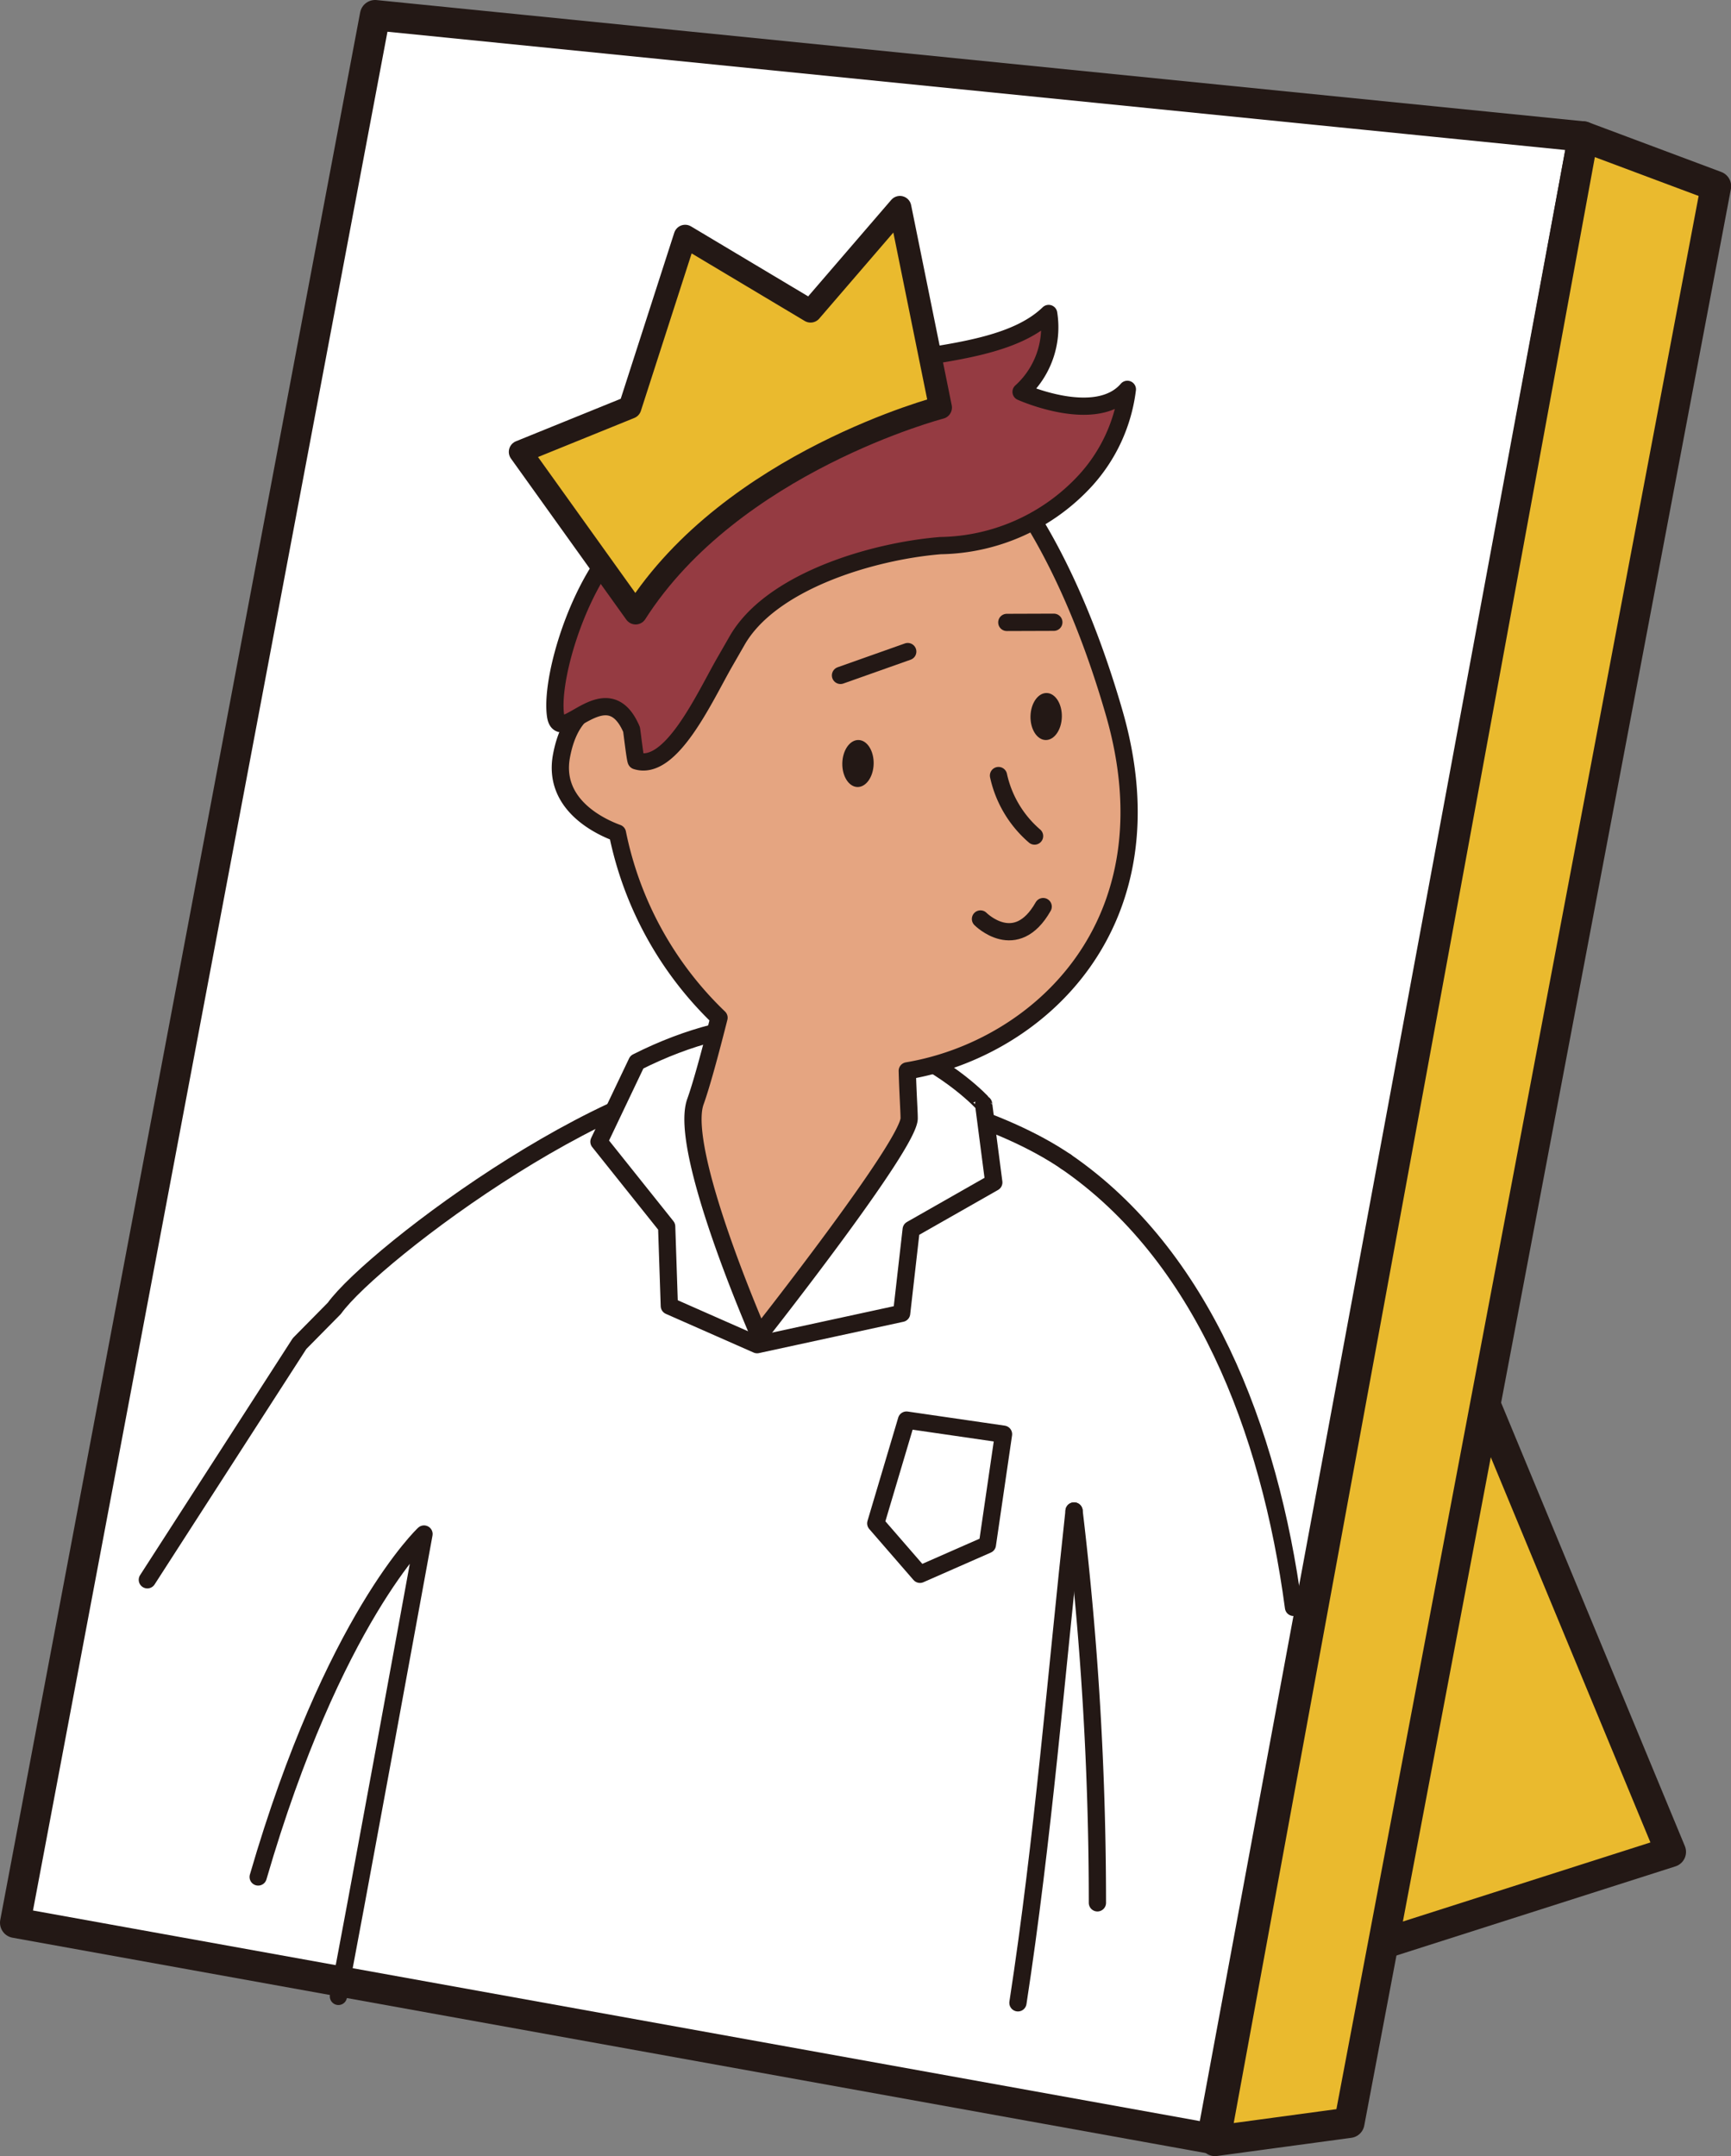
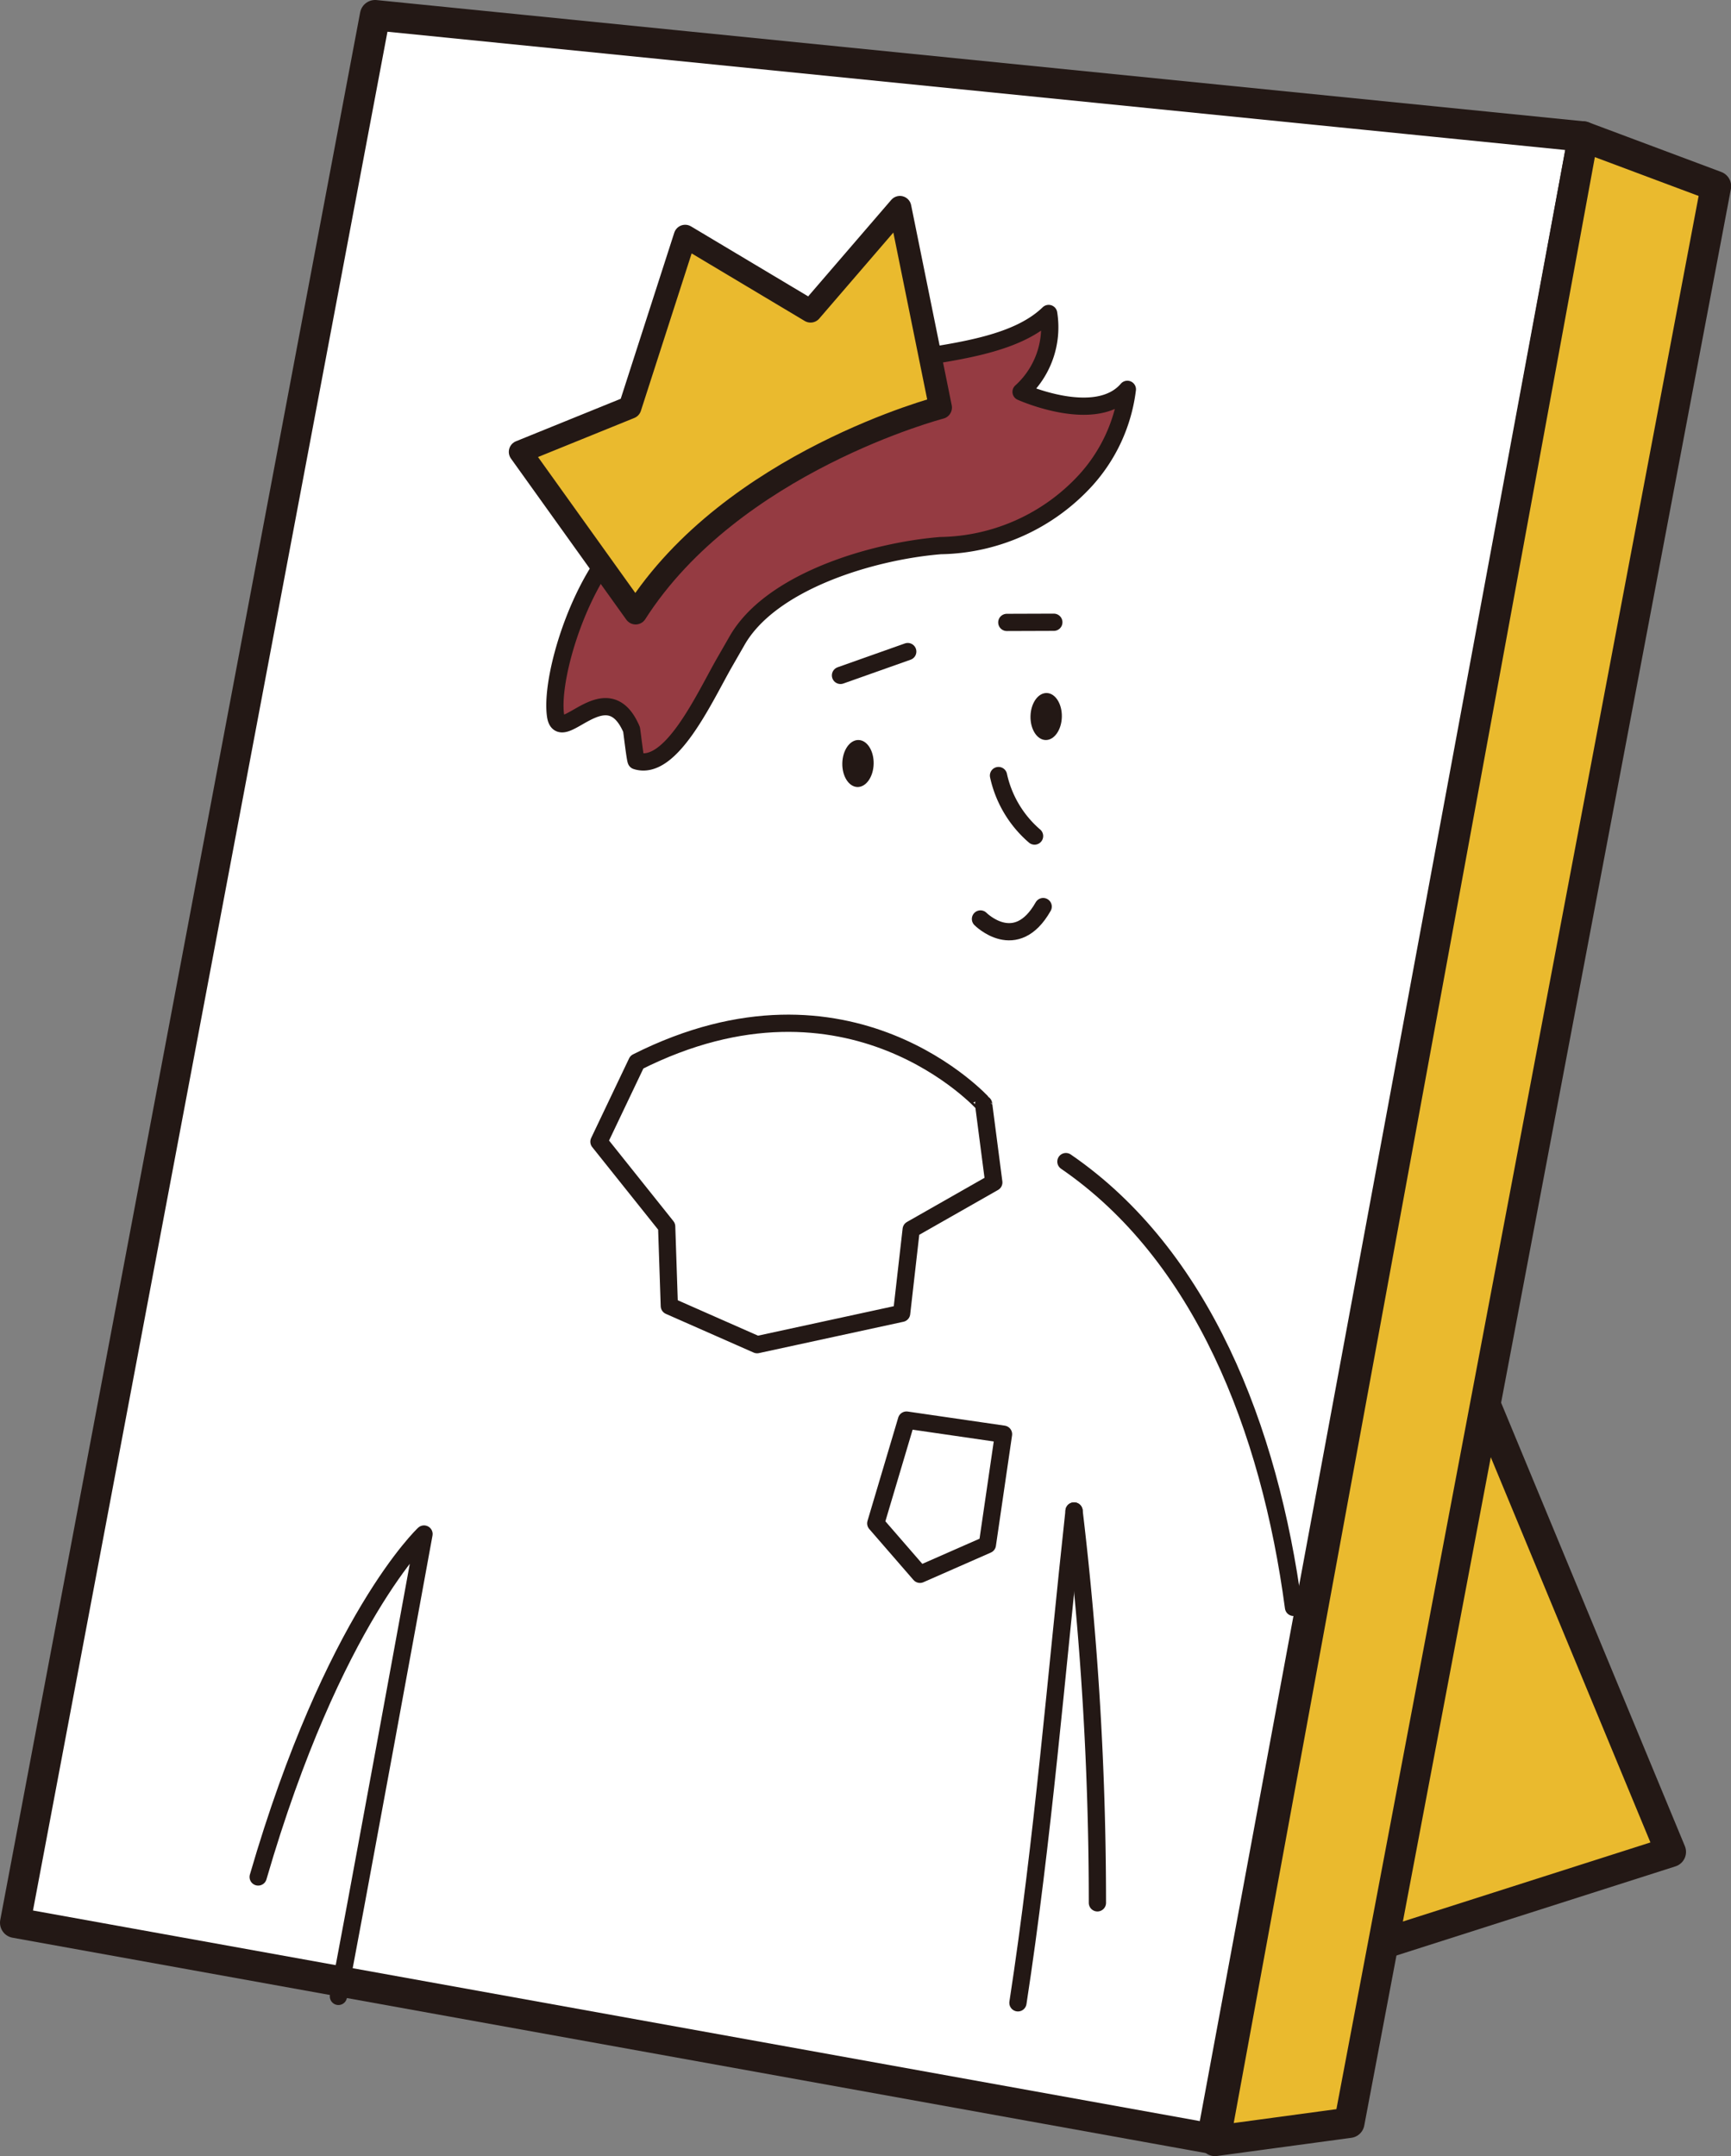
<svg xmlns="http://www.w3.org/2000/svg" viewBox="0 0 110.43 137.56">
  <rect x="0" y="0" width="110.43" height="137.56" fill="#808080" stroke="none" />
  <defs>
    <style>.cls-1,.cls-8{fill:#eaba2e;}.cls-1,.cls-2,.cls-3,.cls-4,.cls-5,.cls-6,.cls-8{stroke:#231815;stroke-linecap:round;stroke-linejoin:round;}.cls-1,.cls-2{stroke-width:1.94px;}.cls-2,.cls-3{fill:#fff;}.cls-3,.cls-4,.cls-5,.cls-6{stroke-width:1.1px;}.cls-4{fill:none;}.cls-5{fill:#e5a581;}.cls-6{fill:#953b42;}.cls-7{fill:#231815;}.cls-8{stroke-width:1.46px;}</style>
  </defs>
  <g id="レイヤー_2" data-name="レイヤー 2">
    <g id="レイヤー_1-2" data-name="レイヤー 1">
      <polyline class="cls-1" points="87.11 71.14 106.59 118.15 76.1 127.89" />
      <polygon class="cls-2" points="23.93 0.97 101 8.71 77.32 136.45 0.97 122.67 23.93 0.97" />
      <polygon class="cls-1" points="109.47 11.88 101 8.71 77.51 136.59 86.08 135.43 109.47 11.88" />
-       <path class="cls-3" d="M68,74.11c-4-2.72-10.88-4.89-19.39-5.64S23.83,80,21.33,83.47l-2.22,2.25L9.4,100.79" />
      <path class="cls-3" d="M64.94,127.78c1.6-10.41,2.44-20.92,3.58-31.38" />
      <path class="cls-4" d="M16.47,119.75c4.78-16.46,10.58-21.88,10.58-21.88s-4.83,26.45-5.46,29.5" />
      <path class="cls-3" d="M40.63,67.76l-2.42,5.08,4.32,5.41.17,5.07,5.6,2.47,9.22-2,.61-5.35,5.27-3-.65-5S54.22,60.91,40.63,67.76Z" />
-       <path class="cls-5" d="M71.06,45.41C67.64,33.6,61.47,24.18,54,25.33c-10.11,1.55-15,10.5-15.41,19.51-.74.08-2.25.59-2.77,3.39-.58,3.12,2.5,4.53,3.57,4.92a22.49,22.49,0,0,0,6.48,11.78c-.57,2.26-1.13,4.31-1.5,5.34-1.13,3.07,4.06,14.92,4.06,14.92S58.1,72.93,58,71.32c0-.4-.08-1.54-.12-3C66.22,66.92,75,58.93,71.06,45.41Z" />
      <path class="cls-6" d="M38.7,35.65a34.49,34.49,0,0,1,8.79-9.53C53.13,22,63,23.76,66.9,20a5.55,5.55,0,0,1-1.76,5s4.79,2.16,6.78-.16a10.54,10.54,0,0,1-2.65,5.79A12.82,12.82,0,0,1,60,34.81c-4.41.36-10.87,2.31-13,6.1l-.77,1.34c-1.29,2.25-3.42,7-5.64,6.29-.06,0-.28-1.93-.3-2-1.6-3.75-4.56,1.19-4.85-.9S36.49,38.7,38.7,35.65Z" />
      <ellipse class="cls-7" cx="66.73" cy="45.71" rx="1.5" ry="1" transform="translate(19.46 111.34) rotate(-88.64)" />
      <ellipse class="cls-7" cx="54.73" cy="48.71" rx="1.5" ry="1" transform="translate(4.74 102.27) rotate(-88.64)" />
      <line class="cls-4" x1="53.62" y1="43.09" x2="57.91" y2="41.57" />
      <line class="cls-4" x1="64.23" y1="39.71" x2="67.23" y2="39.7" />
      <path class="cls-4" d="M66,53.34a7.07,7.07,0,0,1-2.3-3.86" />
      <path class="cls-3" d="M82.52,102.55C81,91.13,76.67,80.06,68,74.11" />
      <path class="cls-3" d="M68.52,96.4a210.6,210.6,0,0,1,1.49,25" />
      <polygon class="cls-3" points="57.83 90.6 64.02 91.5 62.99 98.55 58.69 100.44 55.87 97.19 57.83 90.6" />
      <path class="cls-4" d="M62.55,58.63s2.26,2.28,4-.79" />
      <path class="cls-8" d="M60,26S46.71,29.46,40.55,39.11L33.19,28.83l7-2.84,3.52-10.92,8,4.78,5.7-6.62Z" />
    </g>
  </g>
</svg>